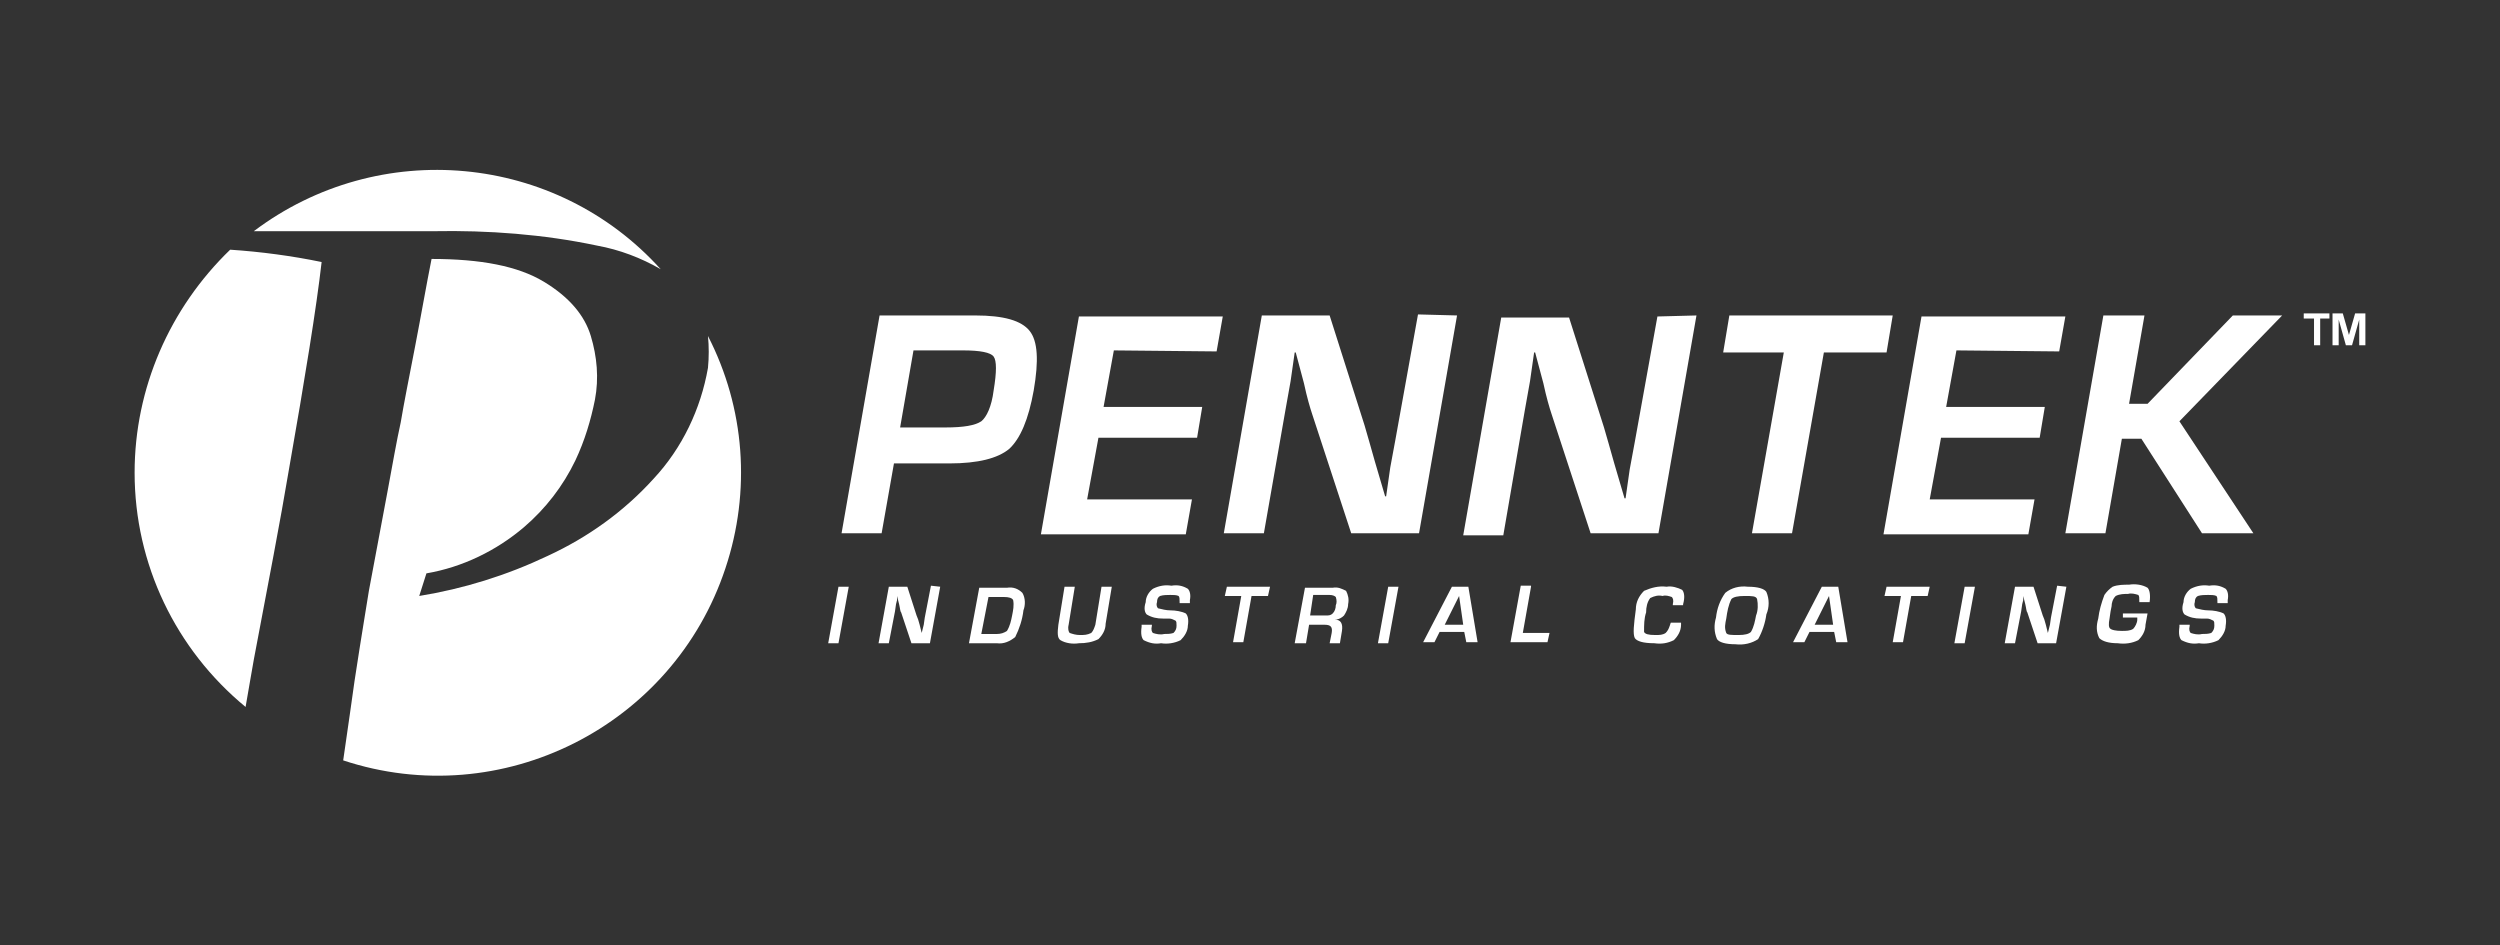
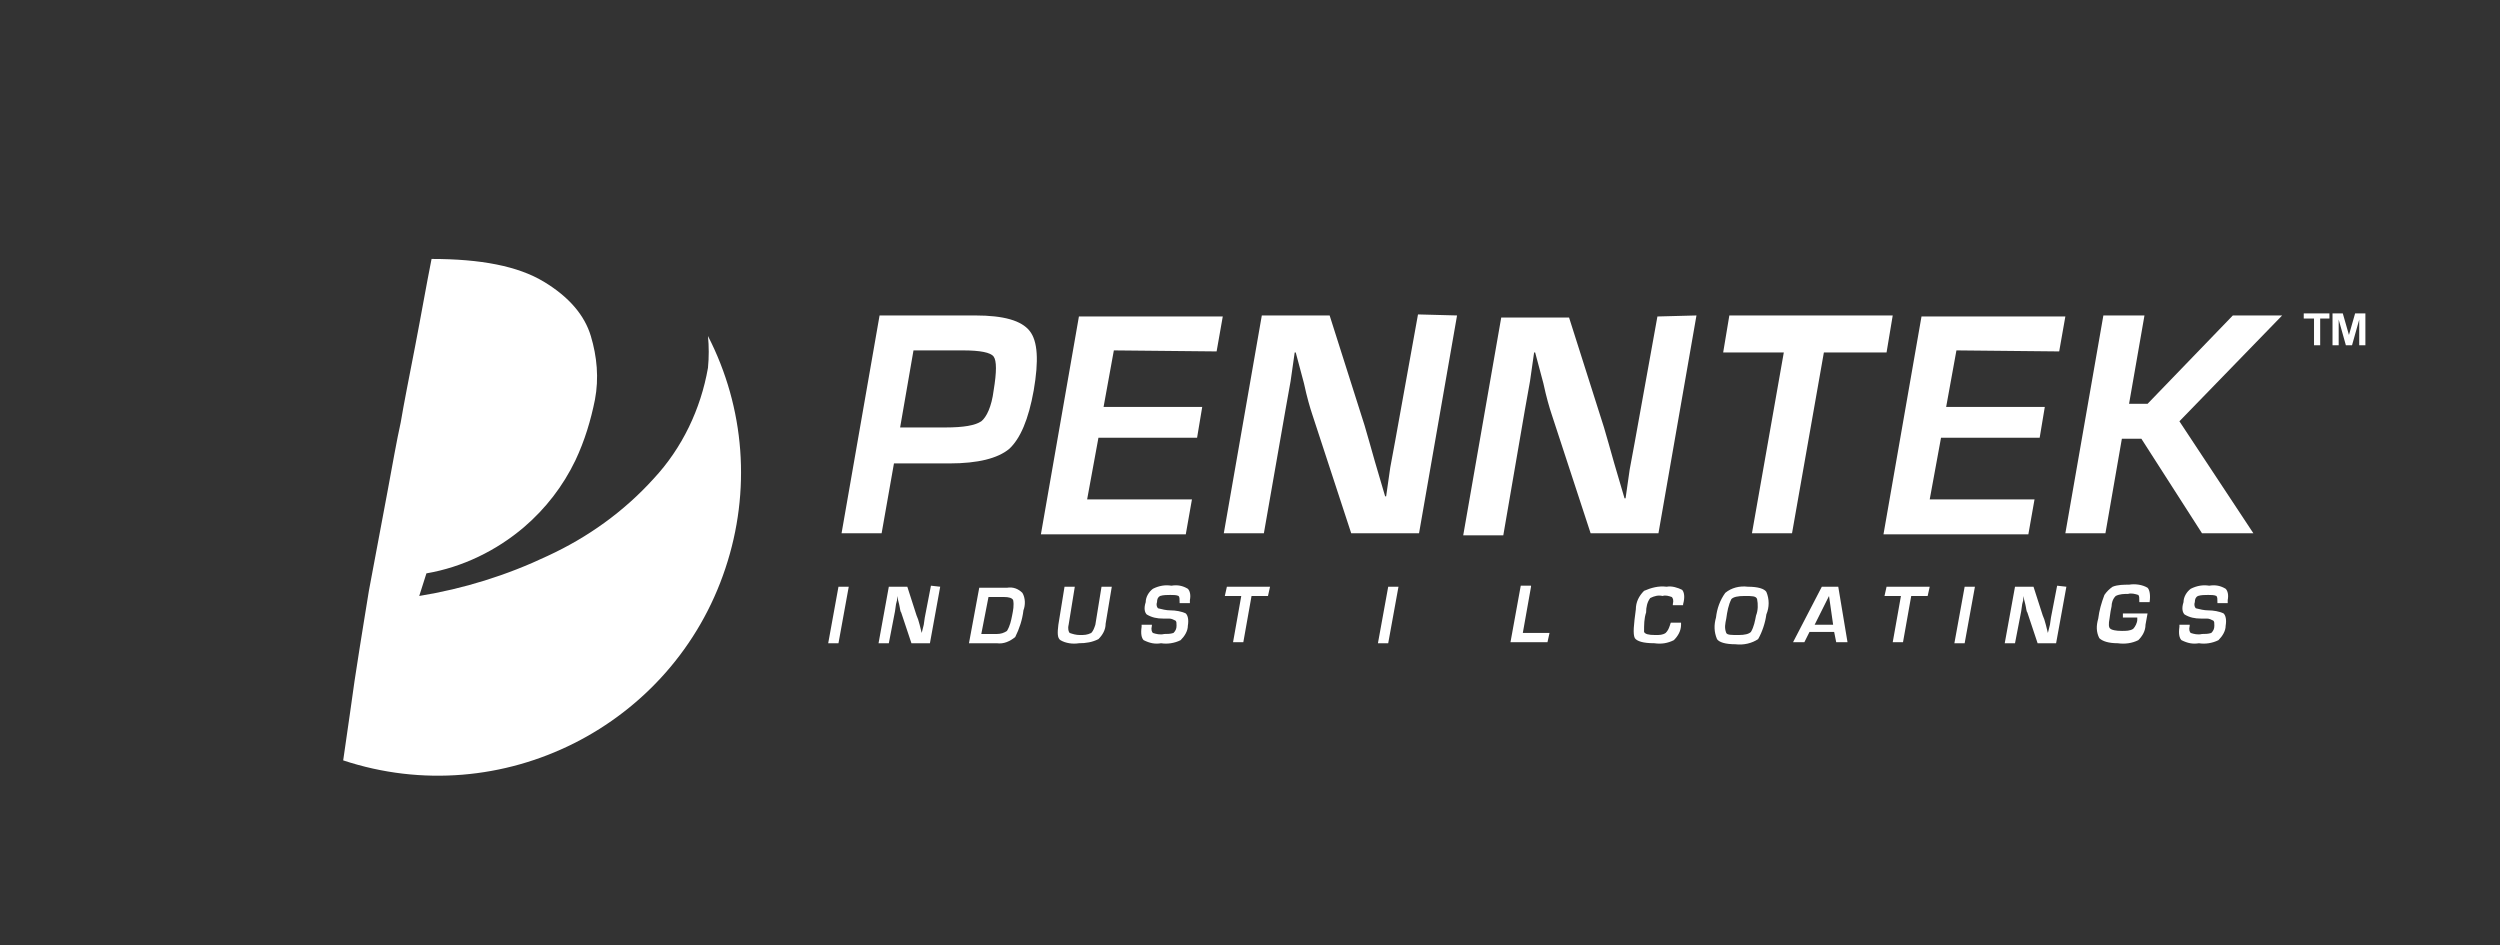
<svg xmlns="http://www.w3.org/2000/svg" version="1.1" id="Group_490" x="0px" y="0px" viewBox="0 0 243.3 92" style="enable-background:new 0 0 243.3 92;" xml:space="preserve">
  <rect x="0" y="0" width="243.3" height="92" fill="#333333" stroke="none" />
  <style type="text/css">
	.st0{fill:#FFFFFF;}
</style>
  <g>
    <path id="Path_329" class="st0" d="M81.9,51.9l3.7-21.2h9.3c2.8,0,4.5,0.5,5.3,1.5c0.8,1,0.9,2.9,0.4,5.8c-0.5,2.8-1.3,4.7-2.4,5.7   c-1.1,0.9-3,1.4-5.8,1.4l-0.9,0H87l-1.2,6.8L81.9,51.9z M87.6,41.6H92c1.8,0,2.9-0.2,3.5-0.6c0.5-0.4,1-1.4,1.2-3   c0.3-1.8,0.3-2.9,0-3.3c-0.3-0.4-1.3-0.6-3-0.6h-4.8L87.6,41.6z" />
    <path id="Path_330" class="st0" d="M108.4,34.1l-1,5.5h9.6l-0.5,3h-9.6l-1.1,6h10.2l-0.6,3.4h-14.1l3.7-21.2h14l-0.6,3.4   L108.4,34.1z" />
    <path id="Path_331" class="st0" d="M141.8,30.7l-3.7,21.2h-6.6l-3.8-11.6c-0.2-0.6-0.5-1.6-0.8-3l-0.4-1.5l-0.4-1.5H126l-0.2,1.4   l-0.2,1.4l-0.5,2.8L123,51.9h-3.9l3.7-21.2h6.6l3.4,10.7c0.3,1,0.6,2.1,1,3.5l0.5,1.7l0.5,1.7h0.1l0.2-1.4l0.2-1.4l0.5-2.7   l2.2-12.2L141.8,30.7z" />
    <path id="Path_332" class="st0" d="M165.1,30.7l-3.7,21.2h-6.6L151,40.3c-0.2-0.6-0.5-1.6-0.8-3l-0.4-1.5l-0.4-1.5h-0.1l-0.2,1.4   l-0.2,1.4l-0.5,2.8l-2.1,12.2h-3.9l3.7-21.2h6.6l3.4,10.7c0.3,1,0.6,2.1,1,3.5l0.5,1.7l0.5,1.7h0.1l0.2-1.4l0.2-1.4l0.5-2.7   l2.2-12.2L165.1,30.7z" />
    <path id="Path_333" class="st0" d="M177.5,34.3l-3.1,17.6h-3.9l3.1-17.6h-5.9l0.6-3.6h15.9l-0.6,3.6H177.5z" />
    <path id="Path_334" class="st0" d="M190.4,34.1l-1,5.5h9.6l-0.5,3h-9.6l-1.1,6h10.2l-0.6,3.4h-14.1l3.7-21.2h14l-0.6,3.4   L190.4,34.1z" />
    <path id="Path_335" class="st0" d="M208.7,30.7l-1.5,8.6h1.8l8.3-8.6h4.8L212.1,41l7.2,10.9h-5l-5.9-9.2h-1.9l-1.6,9.2h-3.9   l3.7-21.2L208.7,30.7z" />
    <path id="Path_336" class="st0" d="M82.6,57.1l-1,5.5h-1l1-5.5H82.6z" />
    <path id="Path_337" class="st0" d="M91.5,57.1l-1,5.5h-1.8l-1-3c-0.1-0.1-0.1-0.4-0.2-0.8l-0.1-0.4L87.3,58h0l0,0.4l-0.1,0.4   l-0.1,0.7l-0.6,3.1h-1l1-5.5h1.8l0.9,2.8c0.1,0.2,0.2,0.5,0.3,0.9l0.1,0.4l0.1,0.4h0l0.1-0.4l0.1-0.4l0.1-0.7l0.6-3.1L91.5,57.1z" />
    <path id="Path_338" class="st0" d="M94.3,62.6l1-5.4H98c0.6-0.1,1.1,0.1,1.5,0.5c0.3,0.5,0.3,1.2,0.1,1.7c-0.1,0.9-0.4,1.8-0.8,2.6   c-0.5,0.4-1.1,0.7-1.8,0.6L94.3,62.6z M95.5,61.7H97c0.4,0,0.7-0.1,1-0.3c0.3-0.5,0.4-1,0.5-1.5c0.1-0.5,0.2-1,0.1-1.5   c-0.1-0.2-0.4-0.3-0.9-0.3h-1.5L95.5,61.7z" />
    <path id="Path_339" class="st0" d="M107.2,57.1h1l-0.6,3.6c0,0.6-0.3,1.1-0.7,1.5c-0.6,0.3-1.2,0.4-1.9,0.4c-0.6,0.1-1.3,0-1.8-0.3   c-0.3-0.2-0.3-0.7-0.2-1.5l0.6-3.7h1l-0.6,3.7c-0.1,0.4,0,0.7,0.1,0.8c0.3,0.1,0.6,0.2,1,0.2c0.4,0,0.7,0,1.1-0.2   c0.2-0.2,0.3-0.5,0.4-0.8L107.2,57.1z" />
    <path id="Path_340" class="st0" d="M115.8,58.7h-1c0,0,0-0.1,0-0.1c0-0.3,0-0.5-0.1-0.6c-0.2-0.1-0.5-0.1-0.8-0.1   c-0.3,0-0.7,0-1,0.1c-0.2,0.1-0.3,0.3-0.3,0.6c-0.1,0.3,0,0.5,0.1,0.6c0.4,0.1,0.8,0.2,1.2,0.2c0.5,0,1.1,0.1,1.5,0.3   c0.2,0.2,0.3,0.6,0.2,1.2c0,0.5-0.3,1-0.7,1.4c-0.6,0.3-1.3,0.4-1.9,0.3c-0.6,0.1-1.1,0-1.7-0.3c-0.2-0.2-0.3-0.6-0.2-1.3l0-0.2h1   l0,0.1c-0.1,0.4,0,0.6,0.1,0.7c0.3,0.1,0.7,0.2,1.1,0.1c0.3,0,0.6,0,0.9-0.1c0.2-0.2,0.3-0.4,0.3-0.7c0-0.3,0-0.4-0.1-0.5   c-0.2-0.1-0.4-0.2-0.6-0.2l-0.6,0c-0.6,0-1.1-0.1-1.6-0.4c-0.2-0.2-0.3-0.6-0.1-1.2c0-0.5,0.3-1,0.7-1.3c0.6-0.3,1.2-0.4,1.8-0.3   c0.6-0.1,1.1,0,1.6,0.3c0.2,0.2,0.3,0.6,0.2,1.1L115.8,58.7z" />
    <path id="Path_341" class="st0" d="M121.8,58l-0.8,4.5h-1l0.8-4.5h-1.6l0.2-0.9h4.2l-0.2,0.9H121.8z" />
-     <path id="Path_342" class="st0" d="M126,62.6l1-5.4h2.7c0.5-0.1,0.9,0.1,1.3,0.3c0.2,0.4,0.3,0.8,0.2,1.3c0,0.4-0.2,0.8-0.4,1.1   c-0.2,0.2-0.5,0.4-0.9,0.4l0,0c0.6,0,0.8,0.4,0.7,1.1l-0.2,1.2h-1l0.2-1c0.1-0.6-0.1-0.8-0.7-0.8h-1.5l-0.3,1.8L126,62.6z    M127.5,59.9h1.5c0.3,0,0.5,0,0.7-0.2c0.2-0.2,0.3-0.5,0.3-0.8c0.1-0.2,0.1-0.5,0-0.8c-0.1-0.1-0.3-0.2-0.6-0.2h-1.6L127.5,59.9z" />
    <path id="Path_343" class="st0" d="M136.1,57.1l-1,5.5h-1l1-5.5H136.1z" />
-     <path id="Path_344" class="st0" d="M142.5,61.5h-2.4l-0.5,1h-1.1l2.8-5.4h1.6l0.9,5.4h-1.1L142.5,61.5z M142.4,60.8l-0.4-2.8   l-1.4,2.8H142.4z" />
    <path id="Path_345" class="st0" d="M149,57.1l-0.8,4.5h2.6l-0.2,0.9H147l1-5.5H149z" />
    <path id="Path_346" class="st0" d="M162.6,60.6h1l0,0.2c0,0.6-0.3,1.1-0.7,1.5c-0.6,0.3-1.2,0.4-1.9,0.3c-1.1,0-1.7-0.2-1.9-0.5   c-0.2-0.4-0.1-1.3,0.1-2.8c0-0.7,0.3-1.3,0.8-1.8c0.7-0.3,1.4-0.5,2.2-0.4c0.5-0.1,1.1,0.1,1.5,0.3c0.2,0.2,0.3,0.7,0.1,1.4l0,0.1   h-1l0-0.1c0.1-0.4,0-0.6-0.1-0.7c-0.3-0.1-0.6-0.2-0.9-0.1c-0.4-0.1-0.8,0-1.2,0.2c-0.3,0.4-0.4,0.9-0.4,1.4   c-0.2,0.6-0.2,1.2-0.2,1.9c0.1,0.2,0.4,0.3,1.1,0.3c0.4,0,0.7,0,1-0.2c0.2-0.2,0.3-0.4,0.4-0.7L162.6,60.6z" />
    <path id="Path_347" class="st0" d="M170.1,57.1c1,0,1.6,0.2,1.8,0.5c0.3,0.7,0.3,1.5,0,2.2c-0.1,0.8-0.4,1.7-0.8,2.4   c-0.6,0.4-1.4,0.6-2.2,0.5c-1,0-1.6-0.2-1.8-0.5c-0.3-0.7-0.3-1.4-0.1-2.1c0.1-0.9,0.4-1.7,0.9-2.4C168.5,57.2,169.3,57,170.1,57.1    M169.8,58c-0.7,0-1.1,0.1-1.3,0.3c-0.3,0.6-0.4,1.2-0.5,1.9c-0.1,0.5-0.2,0.9,0,1.4c0.1,0.2,0.5,0.2,1.2,0.2c0.6,0,1-0.1,1.2-0.3   c0.3-0.5,0.4-1.1,0.5-1.6c0.2-0.5,0.2-1.1,0.1-1.6C170.9,58,170.5,58,169.8,58" />
    <path id="Path_348" class="st0" d="M178.5,61.5h-2.4l-0.5,1h-1.1l2.8-5.4h1.6l0.9,5.4h-1.1L178.5,61.5z M178.4,60.8l-0.4-2.8   l-1.4,2.8H178.4z" />
    <path id="Path_349" class="st0" d="M186,58l-0.8,4.5h-1L185,58h-1.6l0.2-0.9h4.2l-0.2,0.9H186z" />
    <path id="Path_350" class="st0" d="M192.2,57.1l-1,5.5h-1l1-5.5H192.2z" />
    <path id="Path_351" class="st0" d="M201.1,57.1l-1,5.5h-1.8l-1-3c-0.1-0.1-0.1-0.4-0.2-0.8l-0.1-0.4l-0.1-0.4h0l0,0.4l-0.1,0.4   l-0.1,0.7l-0.6,3.1h-1l1-5.5h1.8l0.9,2.8c0.1,0.2,0.2,0.5,0.3,0.9l0.1,0.4l0.1,0.4h0l0.1-0.4l0.1-0.4l0.1-0.7l0.6-3.1L201.1,57.1z" />
    <path id="Path_352" class="st0" d="M206.6,59.7h2.4l-0.2,1.1c0,0.6-0.3,1.1-0.7,1.5c-0.6,0.3-1.3,0.4-2,0.3c-0.9,0-1.5-0.2-1.8-0.5   c-0.3-0.6-0.3-1.2-0.1-1.9c0.1-0.8,0.3-1.5,0.6-2.3c0.2-0.3,0.5-0.6,0.8-0.8c0.5-0.2,1.1-0.2,1.6-0.2c0.6-0.1,1.3,0,1.8,0.3   c0.2,0.2,0.3,0.7,0.2,1.4h-1c0-0.4,0-0.6-0.1-0.7c-0.3-0.1-0.7-0.2-1-0.1c-0.4,0-0.8,0-1.2,0.2c-0.3,0.3-0.4,0.7-0.4,1l-0.1,0.5   l-0.1,0.7c-0.1,0.5-0.1,0.9,0.1,1c0.1,0.1,0.5,0.2,1.1,0.2c0.4,0,0.8,0,1.1-0.2c0.2-0.2,0.4-0.6,0.4-0.9l0-0.2h-1.4L206.6,59.7z" />
    <path id="Path_353" class="st0" d="M216.8,58.7h-1c0-0.1,0-0.1,0-0.1c0-0.3,0-0.5-0.1-0.6c-0.2-0.1-0.5-0.1-0.8-0.1   c-0.3,0-0.7,0-1,0.1c-0.2,0.1-0.3,0.3-0.3,0.6c-0.1,0.3,0,0.5,0.1,0.6c0.4,0.1,0.8,0.2,1.2,0.2c0.5,0,1.1,0.1,1.5,0.3   c0.2,0.2,0.3,0.6,0.2,1.2c0,0.5-0.3,1-0.7,1.4c-0.6,0.3-1.3,0.4-1.9,0.3c-0.6,0.1-1.1,0-1.7-0.3c-0.2-0.2-0.3-0.6-0.2-1.3l0-0.2h1   l0,0.1c-0.1,0.4,0,0.6,0.1,0.7c0.3,0.1,0.7,0.2,1.1,0.1c0.3,0,0.6,0,0.9-0.1c0.2-0.2,0.3-0.4,0.3-0.7c0-0.3,0-0.4-0.1-0.5   c-0.2-0.1-0.4-0.2-0.6-0.2l-0.6,0c-0.6,0-1.1-0.1-1.6-0.4c-0.2-0.2-0.3-0.6-0.1-1.2c0-0.5,0.3-1,0.7-1.3c0.6-0.3,1.2-0.4,1.8-0.3   c0.6-0.1,1.1,0,1.6,0.3c0.2,0.2,0.3,0.6,0.2,1.1L216.8,58.7z" />
-     <path id="Path_354" class="st0" d="M13.1,46c0,8.9,4,17.2,10.8,22.8c0.3-1.8,0.6-3.4,0.8-4.6c1.4-7.4,2.6-13.6,3.4-18.4   c1.6-9.1,2.7-15.9,3.2-20.3c-2.9-0.6-5.9-1-8.9-1.2C16.5,30,13.1,37.8,13.1,46 M24.7,22.5h17.5c5.3-0.1,10.7,0.3,15.9,1.4   c2.2,0.4,4.3,1.2,6.2,2.3C54.1,14.9,36.9,13.3,24.7,22.5" />
    <path id="Path_355" class="st0" d="M40.4,33.7c-0.6,3.1-1.1,5.6-1.4,7.4c-0.4,1.8-0.8,4.1-1.3,6.8c-0.5,2.7-1.1,5.9-1.8,9.6   c-0.2,1.3-0.7,4.2-1.4,8.8c-0.2,1.4-0.6,4.3-1.1,7.7c15.4,5.1,32.1-3.3,37.2-18.7c2.5-7.5,1.9-15.6-1.7-22.6c0.1,1,0.1,2.1,0,3.1   c-0.7,4-2.5,7.8-5.3,10.8c-2.9,3.2-6.4,5.7-10.3,7.5c-4,1.9-8.2,3.2-12.5,3.9l0.7-2.2c3.5-0.6,6.8-2.2,9.5-4.5c2.1-1.8,3.8-4,5-6.5   c0.9-1.9,1.5-3.9,1.9-5.9c0.4-2.1,0.2-4.2-0.4-6.2c-0.6-2-2.1-3.8-4.6-5.3c-2.5-1.5-6.1-2.2-10.9-2.2C41.5,27.7,41,30.6,40.4,33.7" />
    <path id="Path_356" class="st0" d="M224.2,30.5V31h1v2.6h0.6V31h0.9v-0.5H224.2z M229.2,30.5l-0.6,2.1l-0.6-2.1h-1v3.1h0.6v-2.5   l0.7,2.5h0.6l0.7-2.5v2.5h0.6v-3.1H229.2z" />
  </g>
</svg>